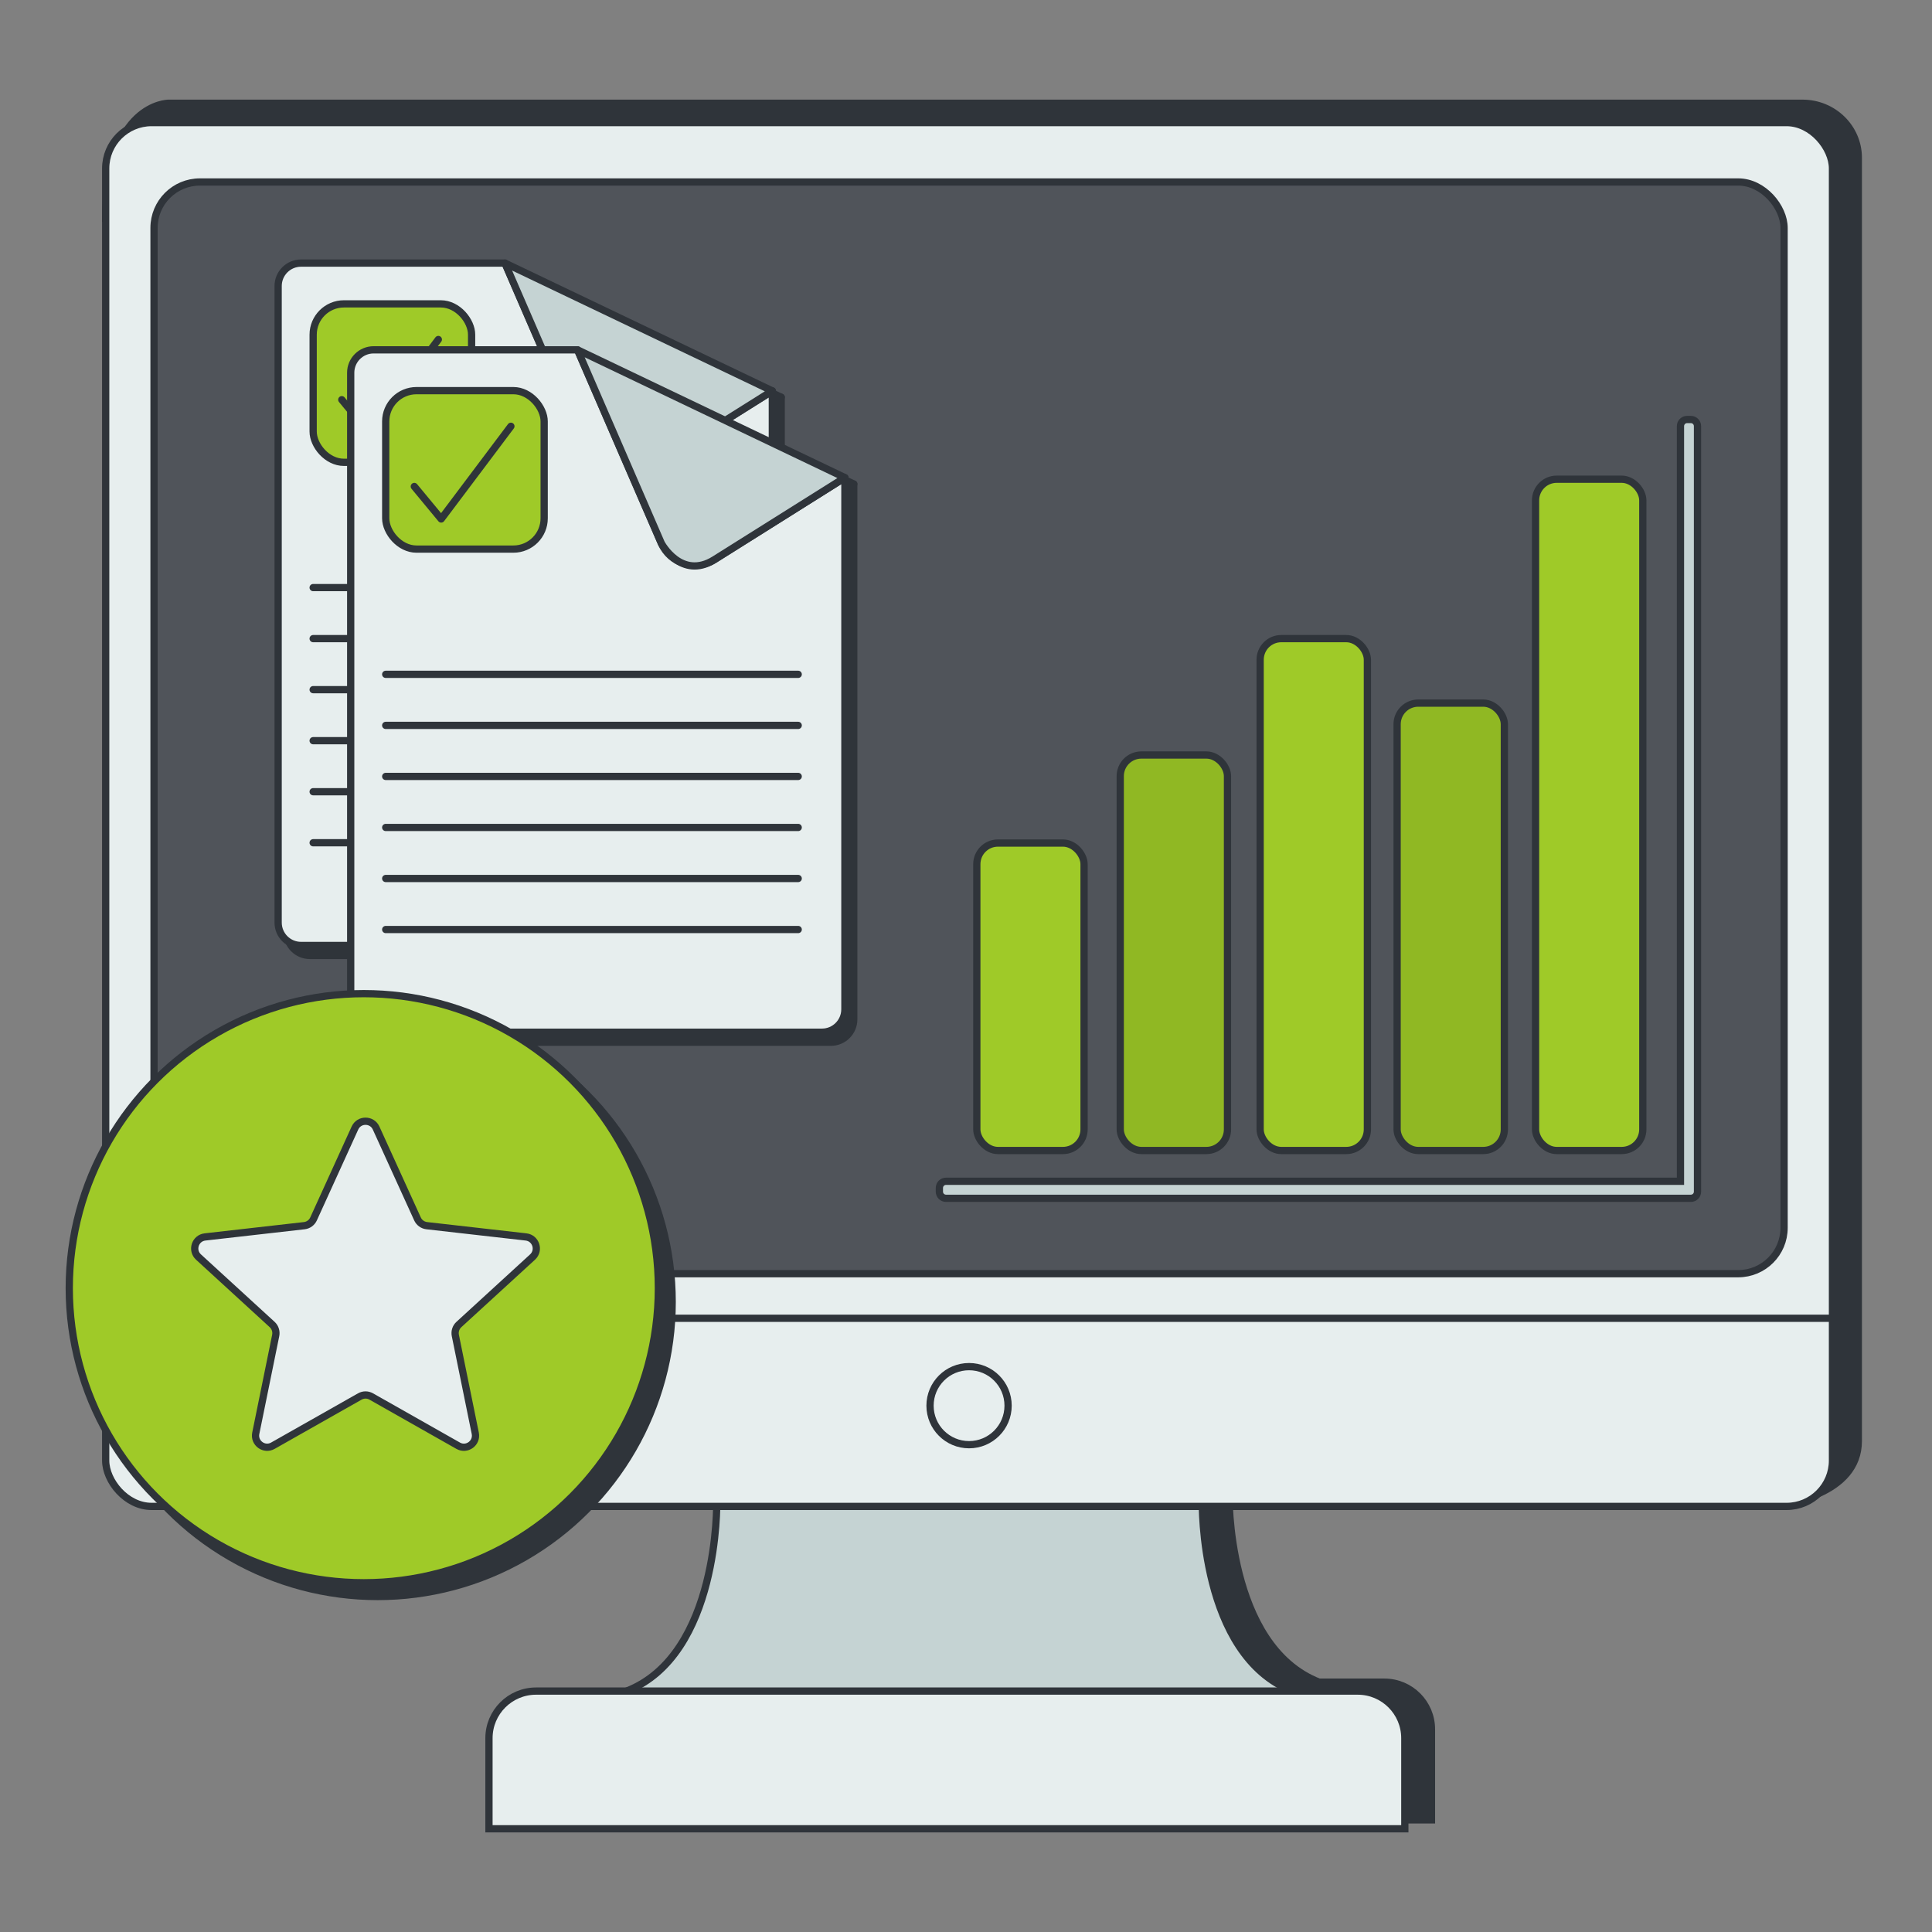
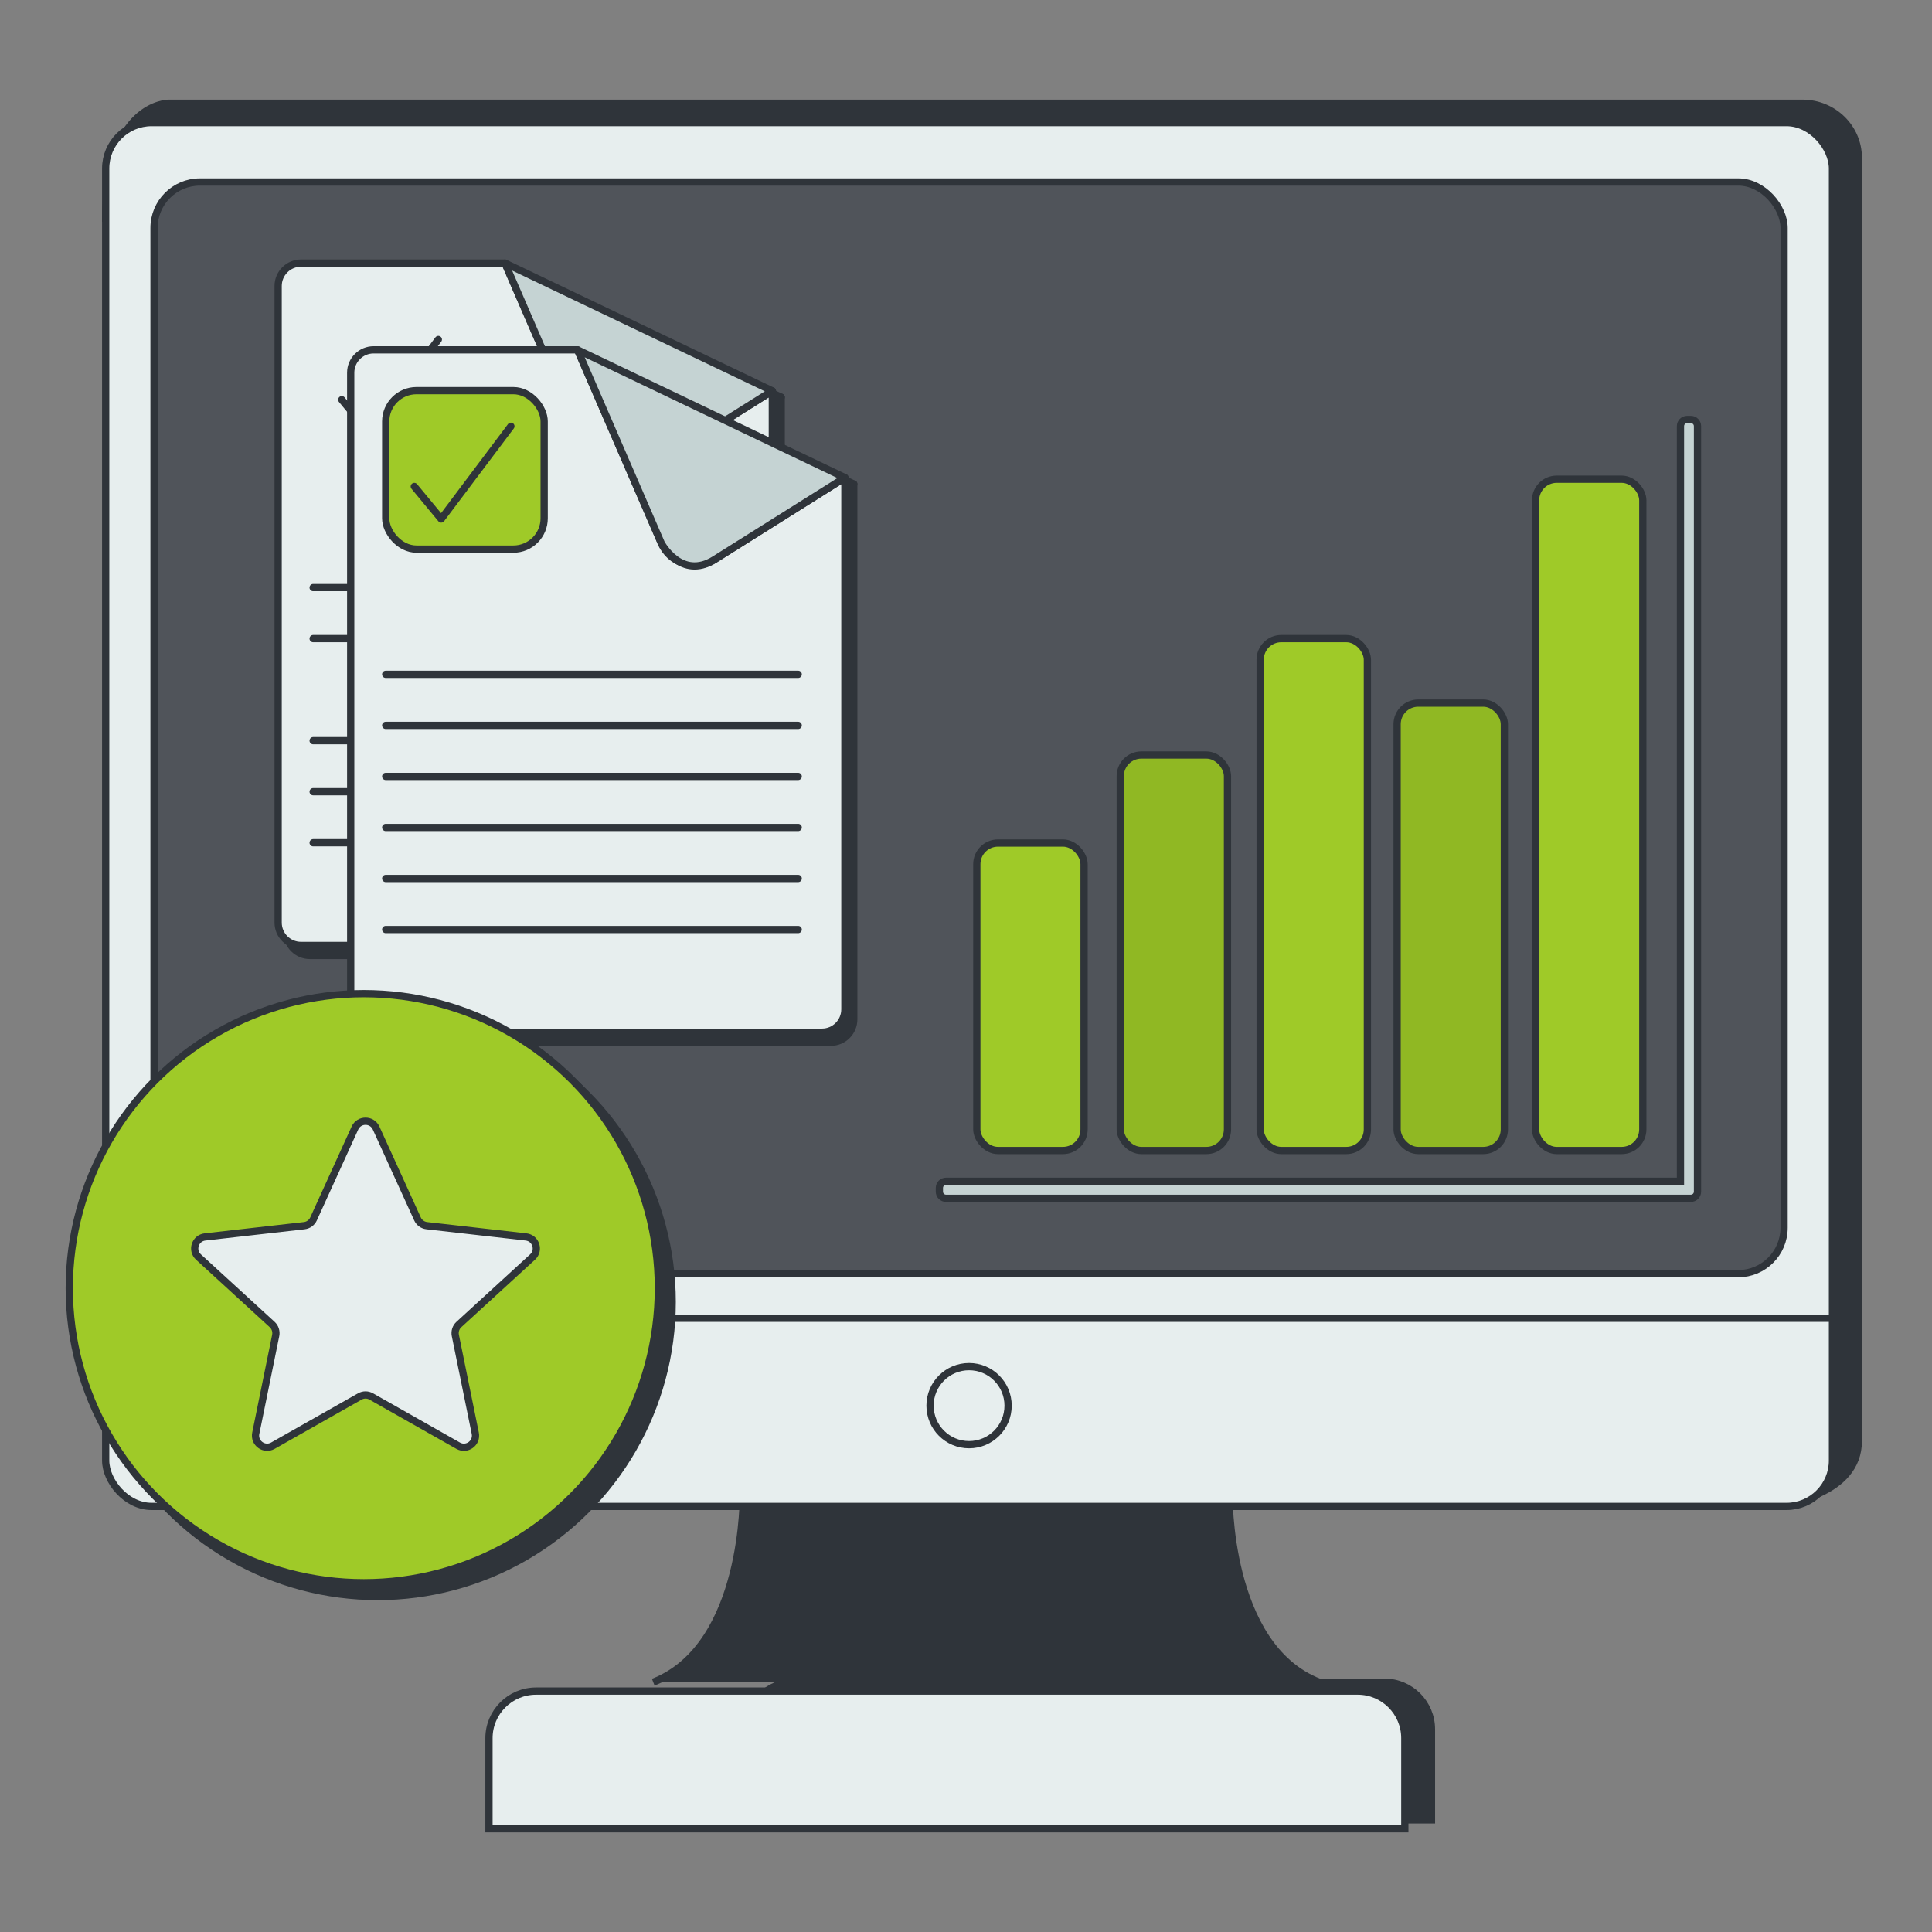
<svg xmlns="http://www.w3.org/2000/svg" id="Layer_1" viewBox="0 0 533.05 533.05">
  <rect x="0" y="0" width="533.05" height="533.05" fill="#808080" stroke="none" />
  <defs>
    <style> .cls-1, .cls-2, .cls-3, .cls-4, .cls-5, .cls-6, .cls-7, .cls-8, .cls-9, .cls-10, .cls-11 { stroke: #2f343a; stroke-width: 2px; } .cls-1, .cls-2, .cls-4, .cls-5, .cls-6, .cls-8, .cls-9 { stroke-miterlimit: 10; } .cls-1, .cls-10 { fill: #e7eeee; } .cls-2 { fill: #9fca28; } .cls-3, .cls-4 { fill: none; } .cls-3, .cls-7, .cls-10, .cls-11 { stroke-linecap: round; stroke-linejoin: round; } .cls-5, .cls-7 { fill: #c5d3d3; } .cls-6, .cls-11 { fill: #2f343a; } .cls-8 { fill: #90b823; } .cls-9 { fill: #50545a; } </style>
  </defs>
  <g>
    <path class="cls-6" d="M363.95,464.12c-25.65-10.02-24.87-52.18-24.87-52.18h-133.98s.78,42.16-24.87,52.18" />
    <path class="cls-6" d="M219.06,464.12h162.9c7.17,0,12.99,5.82,12.99,12.99v25h-188.87v-25c0-7.17,5.82-12.99,12.99-12.99Z" />
-     <path class="cls-5" d="M356.6,466.58c-25.65-10.02-24.87-52.18-24.87-52.18h-133.98s.78,42.16-24.87,52.18" />
    <path class="cls-1" d="M147.89,466.58h226.72c7.17,0,12.99,5.82,12.99,12.99v25h-252.69v-25c0-7.17,5.82-12.99,12.99-12.99Z" />
    <path class="cls-6" d="M484.49,415.63c8.5,0,28.23-3.5,28.23-18.03V43.54c0-8.31-6.89-15.05-15.39-15.05H46.45s-17.3,0-17.3,32.7" />
    <rect class="cls-1" x="29.16" y="33.82" width="476.43" height="381.81" rx="12.66" ry="12.66" />
    <rect class="cls-9" x="42.5" y="50.21" width="449.74" height="301.21" rx="12.66" ry="12.66" />
    <circle class="cls-4" cx="267.37" cy="387.83" r="10.77" />
    <line class="cls-1" x1="29.16" y1="363.72" x2="505.59" y2="363.72" />
    <g>
      <g>
        <path class="cls-11" d="M215.54,109.61v147.69c0,3.49-2.83,6.32-6.32,6.32h-123.71c-3.49,0-6.32-2.83-6.32-6.32V80.67c0-3.49,2.83-6.32,6.32-6.32h56.27l23.11,53.34c2.46,5.68,9.41,7.84,14.66,4.54l36-22.62Z" />
        <path class="cls-11" d="M215.54,109.61l-73.77-35.26,23.11,53.34s5.48,10.3,14.66,4.54c9.17-5.76,36-22.62,36-22.62Z" />
        <rect class="cls-11" x="88.85" y="85.61" width="43.72" height="43.72" rx="8.5" ry="8.5" />
        <polyline class="cls-11" points="96.75 112.04 104.16 121.01 123.39 95.43" />
        <line class="cls-11" x1="88.85" y1="163.88" x2="202.66" y2="163.88" />
        <line class="cls-11" x1="88.85" y1="192.04" x2="202.66" y2="192.04" />
        <line class="cls-11" x1="88.85" y1="177.96" x2="202.66" y2="177.96" />
        <line class="cls-11" x1="88.85" y1="206.13" x2="202.66" y2="206.13" />
        <line class="cls-11" x1="88.85" y1="234.29" x2="202.66" y2="234.29" />
        <line class="cls-11" x1="88.85" y1="220.21" x2="202.66" y2="220.21" />
      </g>
      <g>
        <path class="cls-10" d="M213.09,107.85v146.69c0,3.49-2.83,6.32-6.32,6.32h-123.71c-3.49,0-6.32-2.83-6.32-6.32V78.91c0-3.49,2.83-6.32,6.32-6.32h56.27l23.11,53.34c2.46,5.68,9.41,7.84,14.66,4.54l36-22.62Z" />
        <path class="cls-7" d="M213.09,107.85l-73.77-35.26,23.11,53.34s5.48,10.3,14.66,4.54c9.17-5.76,36-22.62,36-22.62Z" />
-         <rect class="cls-2" x="86.4" y="83.84" width="43.72" height="43.72" rx="8.5" ry="8.5" />
        <polyline class="cls-3" points="94.3 110.28 101.71 119.25 120.94 93.67" />
        <line class="cls-3" x1="86.4" y1="162.12" x2="200.21" y2="162.12" />
-         <line class="cls-3" x1="86.4" y1="190.28" x2="200.21" y2="190.28" />
        <line class="cls-3" x1="86.4" y1="176.2" x2="200.21" y2="176.2" />
        <line class="cls-3" x1="86.4" y1="204.36" x2="200.21" y2="204.36" />
        <line class="cls-3" x1="86.4" y1="232.52" x2="200.21" y2="232.52" />
        <line class="cls-3" x1="86.4" y1="218.44" x2="200.21" y2="218.44" />
      </g>
    </g>
    <g>
      <g>
        <path class="cls-11" d="M235.56,133.55v147.69c0,3.49-2.83,6.32-6.32,6.32h-123.71c-3.49,0-6.32-2.83-6.32-6.32V104.61c0-3.49,2.83-6.32,6.32-6.32h56.27l23.11,53.34c2.46,5.68,9.41,7.84,14.66,4.54l36-22.62Z" />
        <path class="cls-11" d="M235.56,133.55l-73.77-35.26,23.11,53.34s5.48,10.3,14.66,4.54c9.17-5.76,36-22.62,36-22.62Z" />
        <rect class="cls-11" x="108.87" y="109.55" width="43.72" height="43.72" rx="8.5" ry="8.5" />
        <polyline class="cls-11" points="116.76 135.98 124.18 144.95 143.41 119.37" />
        <line class="cls-11" x1="108.87" y1="187.82" x2="222.68" y2="187.82" />
        <line class="cls-11" x1="108.87" y1="215.98" x2="222.68" y2="215.98" />
        <line class="cls-11" x1="108.87" y1="201.9" x2="222.68" y2="201.9" />
        <line class="cls-11" x1="108.87" y1="230.06" x2="222.68" y2="230.06" />
        <line class="cls-11" x1="108.87" y1="258.23" x2="222.68" y2="258.23" />
        <line class="cls-11" x1="108.87" y1="244.15" x2="222.68" y2="244.15" />
      </g>
      <g>
        <path class="cls-10" d="M233.11,131.78v146.69c0,3.49-2.83,6.32-6.32,6.32h-123.71c-3.49,0-6.32-2.83-6.32-6.32V102.84c0-3.49,2.83-6.32,6.32-6.32h56.27l23.11,53.34c2.46,5.68,9.41,7.84,14.66,4.54l36-22.62Z" />
        <path class="cls-7" d="M233.11,131.78l-73.77-35.26,23.11,53.34s5.48,10.3,14.66,4.54c9.17-5.76,36-22.62,36-22.62Z" />
        <rect class="cls-2" x="106.42" y="107.78" width="43.72" height="43.72" rx="8.5" ry="8.5" />
        <polyline class="cls-3" points="114.31 134.22 121.73 143.19 140.96 117.61" />
        <line class="cls-3" x1="106.42" y1="186.05" x2="220.23" y2="186.05" />
        <line class="cls-3" x1="106.42" y1="214.22" x2="220.23" y2="214.22" />
        <line class="cls-3" x1="106.42" y1="200.14" x2="220.23" y2="200.14" />
        <line class="cls-3" x1="106.42" y1="228.3" x2="220.23" y2="228.3" />
        <line class="cls-3" x1="106.42" y1="256.46" x2="220.23" y2="256.46" />
        <line class="cls-3" x1="106.42" y1="242.38" x2="220.23" y2="242.38" />
      </g>
    </g>
    <rect class="cls-2" x="269.51" y="232.6" width="29.59" height="84.83" rx="5.83" ry="5.83" />
    <rect class="cls-8" x="309.08" y="208.31" width="29.59" height="109.12" rx="5.83" ry="5.83" />
    <rect class="cls-2" x="347.68" y="176.2" width="29.59" height="141.23" rx="5.83" ry="5.83" />
    <rect class="cls-8" x="385.47" y="193.99" width="29.59" height="123.44" rx="5.83" ry="5.83" />
    <rect class="cls-2" x="423.67" y="132.22" width="29.59" height="185.21" rx="5.83" ry="5.83" />
    <path class="cls-5" d="M466.51,115.74h-1.02c-1.02,0-1.84.82-1.84,1.84v208.34h-202.63c-1.02,0-1.84.82-1.84,1.84v1.02c0,1.02.82,1.84,1.84,1.84h205.49c1.02,0,1.84-.82,1.84-1.84V117.58c0-1.02-.82-1.84-1.84-1.84Z" />
  </g>
  <g>
    <g>
      <circle class="cls-6" cx="104.19" cy="359.22" r="81.27" />
      <circle class="cls-2" cx="100.38" cy="355.42" r="81.27" />
    </g>
    <path class="cls-1" d="M99.27,385.3l-23.98,13.58c-2.39,1.36-5.27-.74-4.72-3.43l5.5-27c.22-1.1-.15-2.25-.98-3.01l-20.32-18.61c-2.03-1.86-.93-5.24,1.8-5.55l27.38-3.11c1.12-.13,2.09-.83,2.56-1.86l11.42-25.08c1.14-2.5,4.7-2.5,5.84,0l11.42,25.08c.47,1.03,1.44,1.73,2.56,1.86l27.38,3.11c2.73.31,3.83,3.69,1.8,5.55l-20.32,18.61c-.83.76-1.2,1.9-.98,3.01l5.5,27c.55,2.7-2.33,4.79-4.72,3.43l-23.98-13.58c-.98-.56-2.18-.56-3.16,0Z" />
  </g>
</svg>